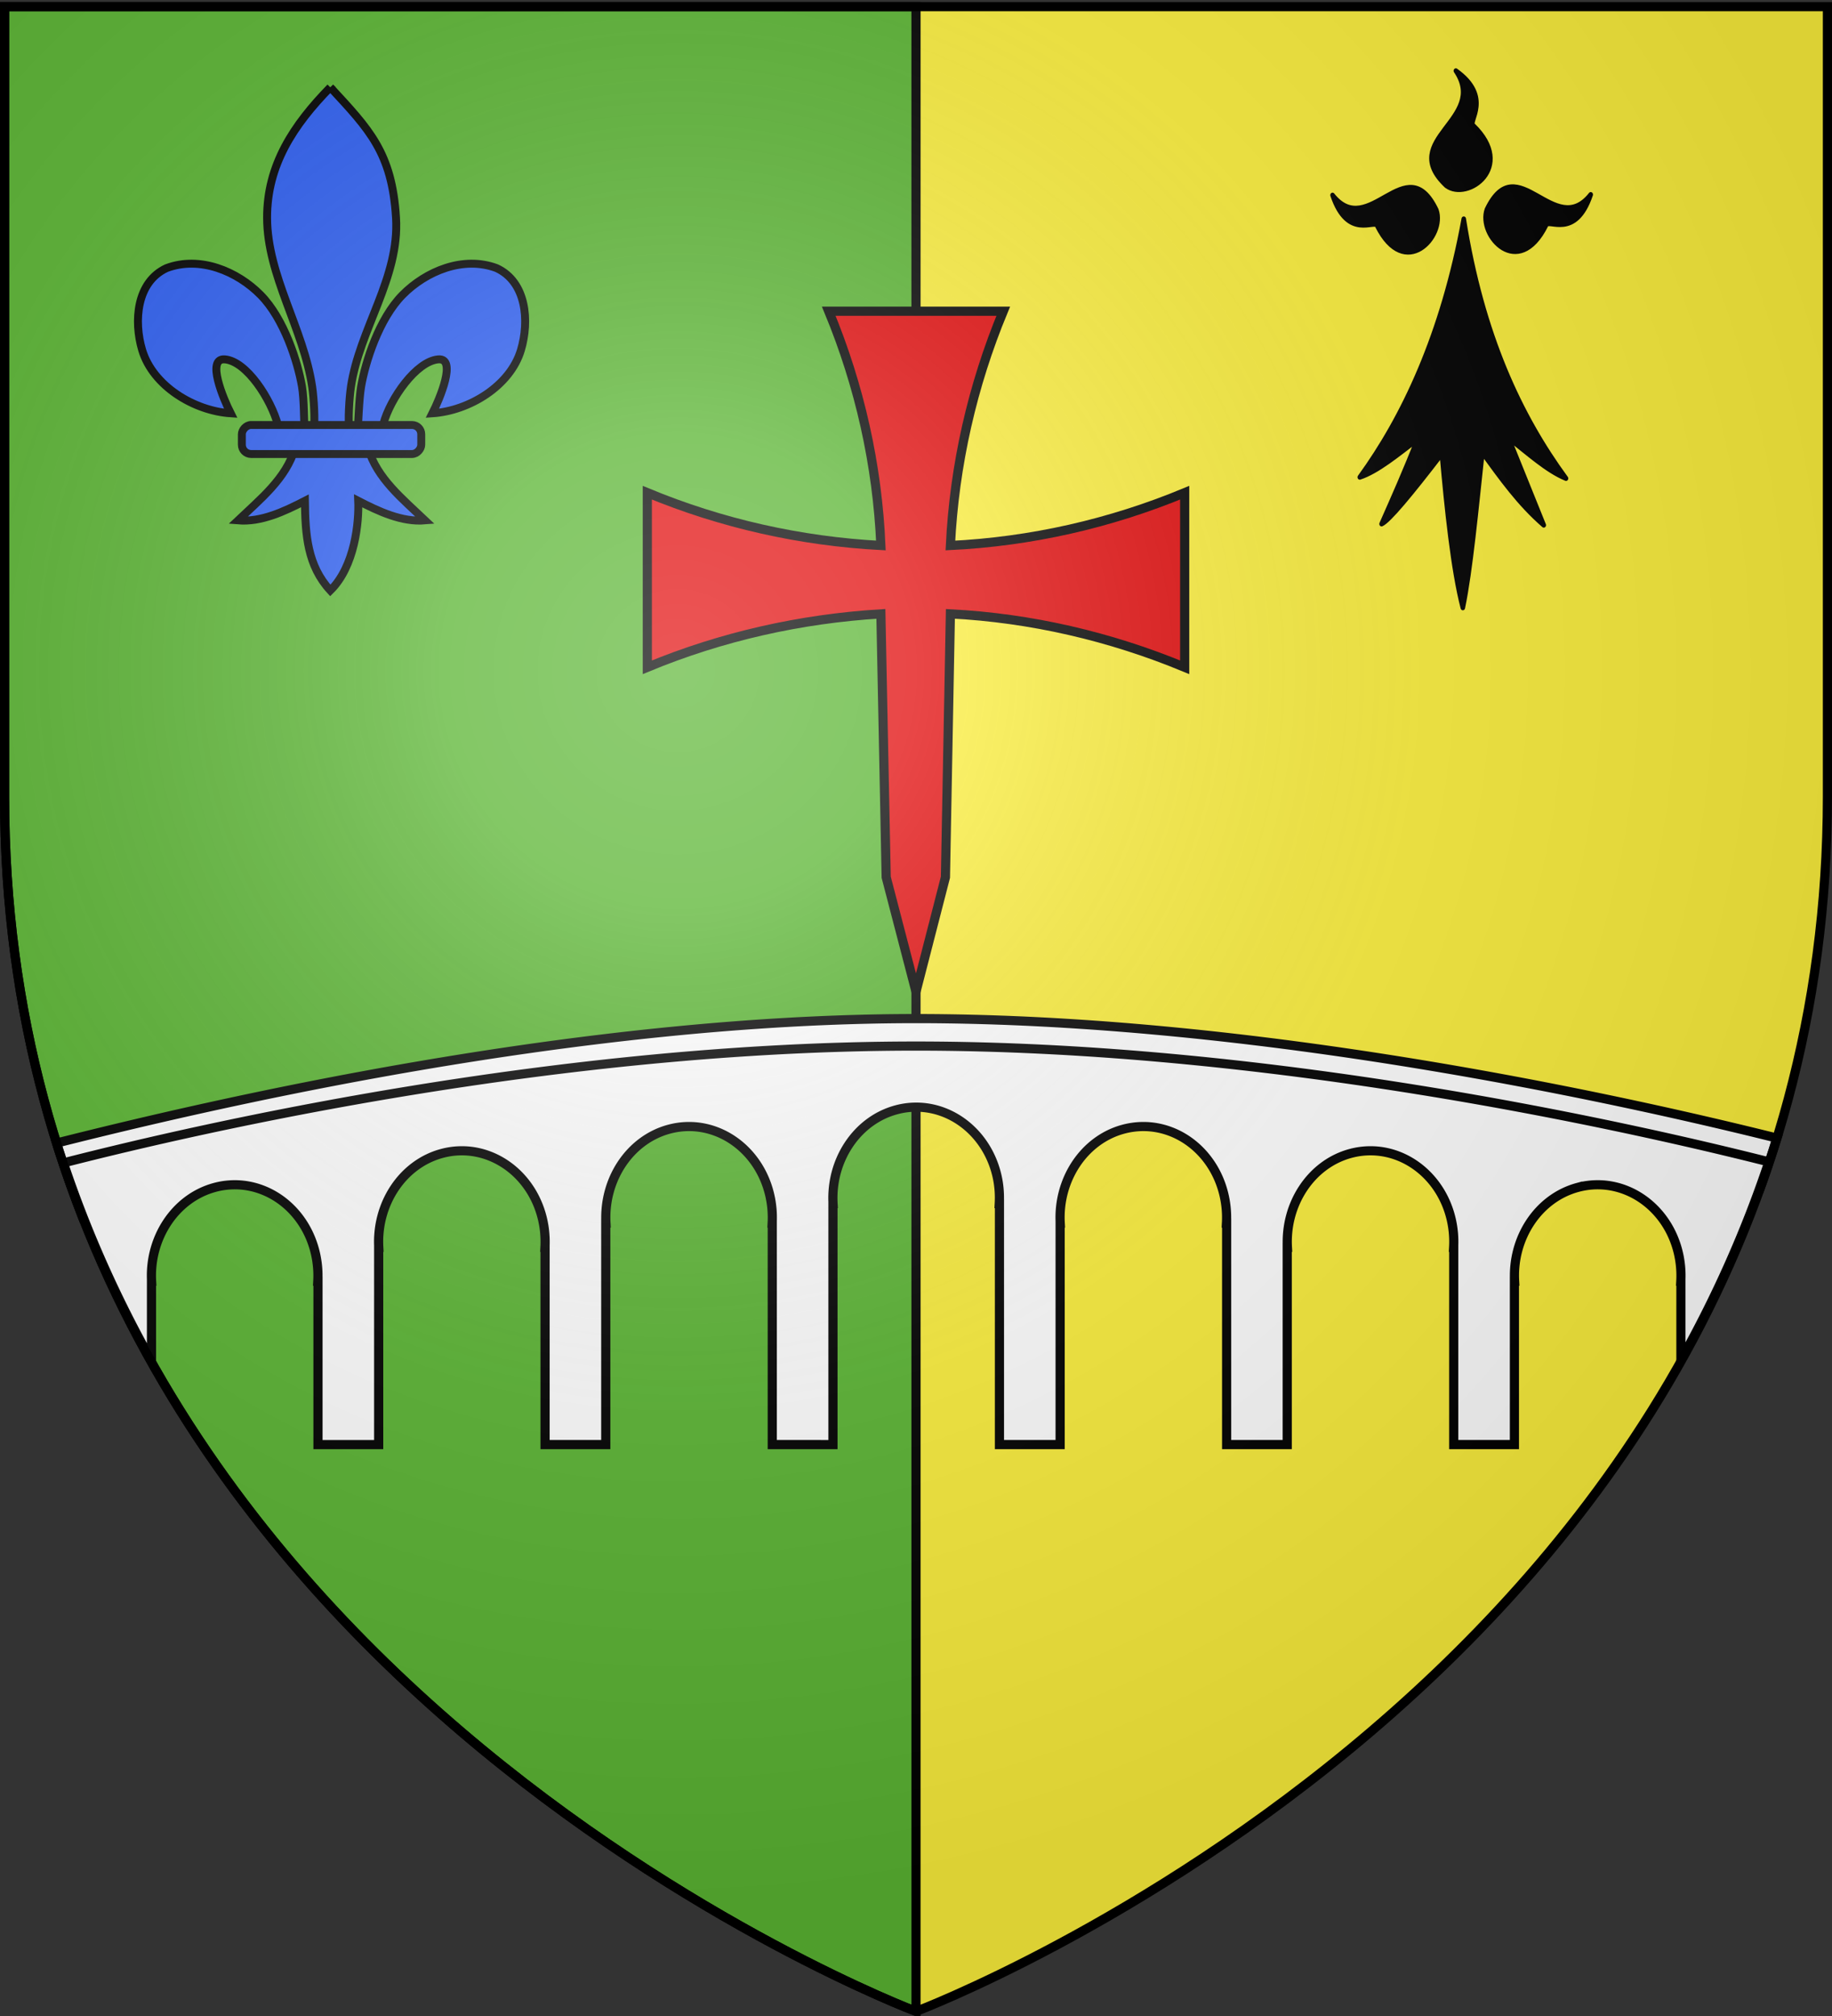
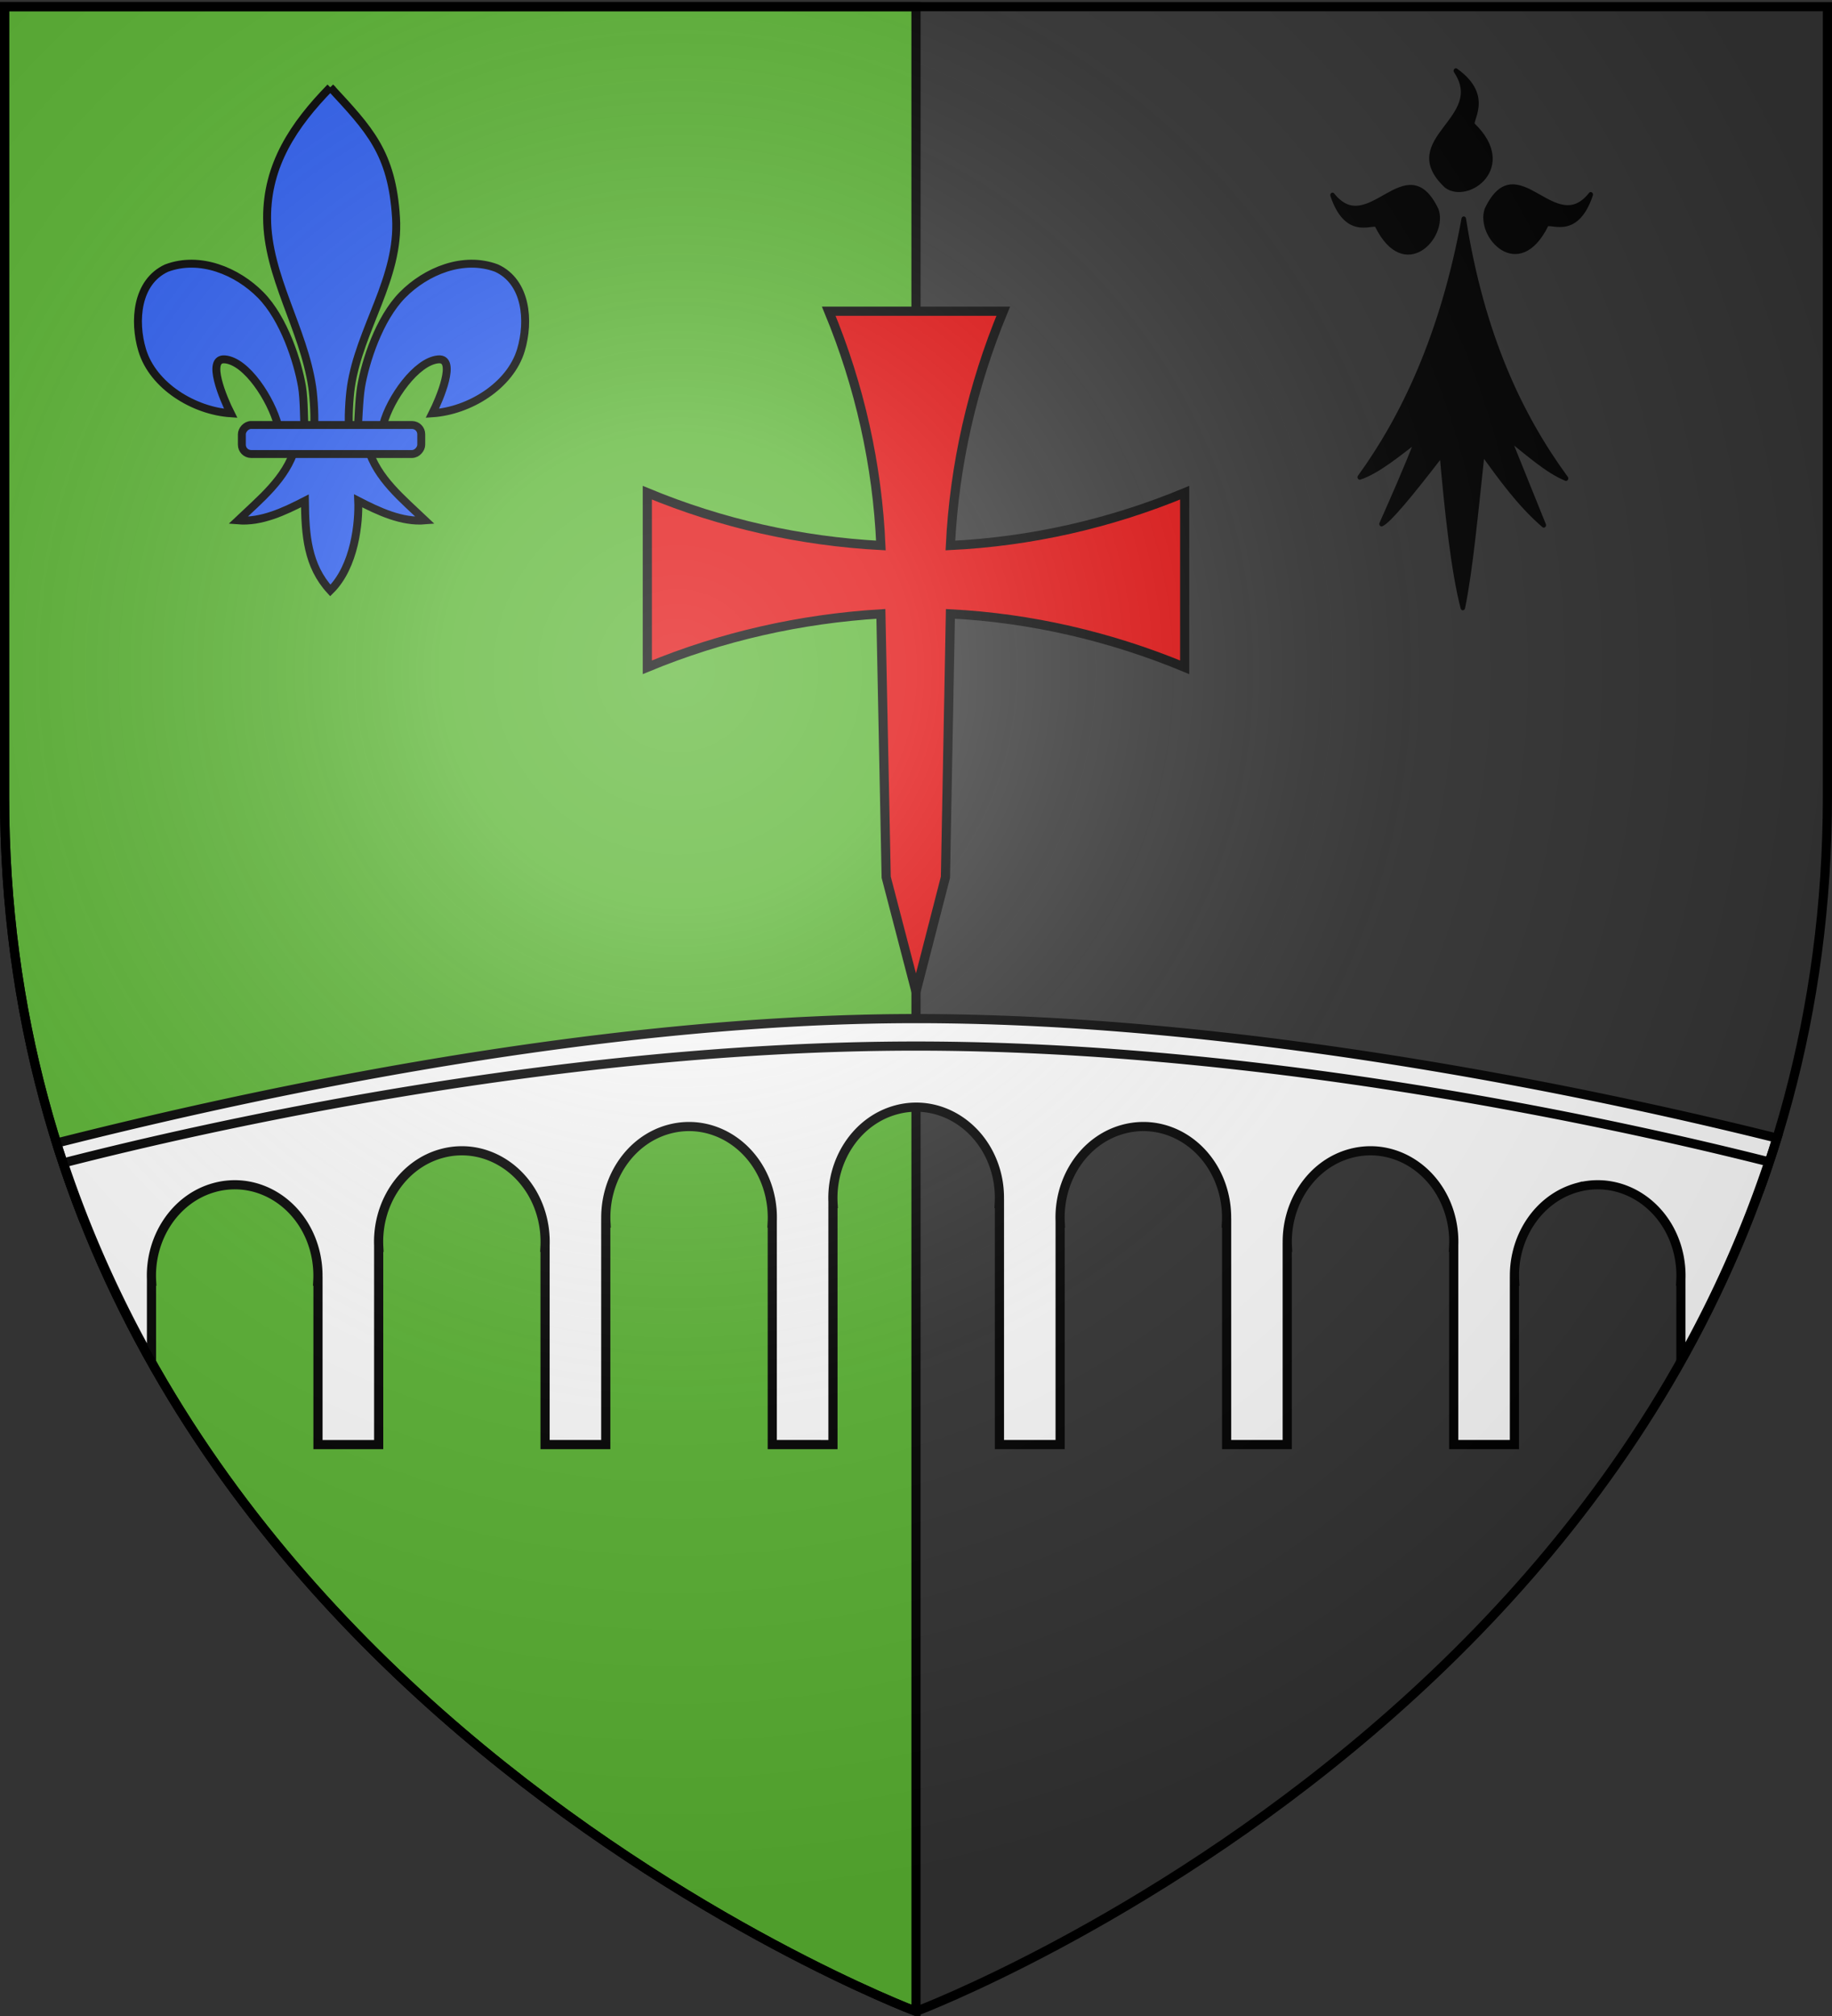
<svg xmlns="http://www.w3.org/2000/svg" xmlns:xlink="http://www.w3.org/1999/xlink" width="600" height="660" version="1.0">
  <rect width="100%" height="100%" fill="#333333" stroke="none" />
  <desc>Flag of Canton of Valais (Wallis)</desc>
  <defs>
    <radialGradient xlink:href="#a" id="b" cx="221.445" cy="226.331" r="300" fx="221.445" fy="226.331" gradientTransform="matrix(1.353 0 0 1.349 -77.63 -85.747)" gradientUnits="userSpaceOnUse" />
    <linearGradient id="a">
      <stop offset="0" style="stop-color:white;stop-opacity:.314" />
      <stop offset=".19" style="stop-color:white;stop-opacity:.251" />
      <stop offset=".6" style="stop-color:#6b6b6b;stop-opacity:.125" />
      <stop offset="1" style="stop-color:black;stop-opacity:.125" />
    </linearGradient>
  </defs>
  <g style="display:inline">
-     <path d="M300 658.5s298.5-112.32 298.5-397.772V2.176H1.5v258.552C1.5 546.18 300 658.5 300 658.5" style="fill:#fcef3c;fill-opacity:1;fill-rule:evenodd;stroke:none;stroke-width:1px;stroke-linecap:butt;stroke-linejoin:miter;stroke-opacity:1" />
    <path d="M300 658.5V2.176H1.5v258.552C1.5 546.18 300 658.5 300 658.5z" style="fill:#5ab532;fill-opacity:1;fill-rule:evenodd;stroke:#000;stroke-width:3;stroke-linecap:butt;stroke-linejoin:miter;stroke-opacity:1;stroke-miterlimit:4;stroke-dasharray:none" />
    <g style="fill:#2b5df2;fill-opacity:1;stroke:#000;stroke-width:6.011;stroke-miterlimit:4;stroke-dasharray:none;stroke-opacity:1;display:inline" transform="matrix(.432 0 0 .432 128.96 343.966)">
      <path d="M-48.097-730.047C-18.635-698.2-1.31-680.639 1.716-631.226c2.8 45.728-27.63 83.959-34.188 128.188-1.244 8.39-2.311 25.513-1.187 32.458.832 5.143 3.392 20.855 6.187 1.414.575-3.999.987-24.06 2.75-34.247 3.212-18.561 13.498-51.199 31.344-69.281 17.838-18.075 46.104-29.799 71.312-20.344 22.84 10.538 25 40.3 18.5 62.062-8.138 27.256-39.24 46.12-67.125 47.97 5.526-10.927 18.75-42.114 4.407-40.876-16.603 1.433-36.463 29.681-41.633 49.06-1.947 7.297-1.16 18.627-11.586 18.159 6.875 23.228 26.28 38.598 43.281 54.812-17.722 1.474-35.255-6.867-50.719-14.812.654 15.925-2.437 49.567-21.156 67.937-17.375-18.916-18.956-41.986-19.281-67.937-15.463 7.945-32.996 16.286-50.719 14.812 17.001-16.214 36.407-31.584 43.281-54.812-10.425.468-11.052-10.155-13-17.453-5.17-19.377-23.616-48.333-40.218-49.766-14.344-1.238-1.12 29.949 4.406 40.875-27.884-1.848-58.986-20.713-67.125-47.969-6.499-21.762-4.34-51.524 18.5-62.062 25.208-9.455 53.474 2.27 71.312 20.344 17.846 18.082 28.132 50.72 31.344 69.281 1.763 10.187 1.468 28.834 2.043 32.833 2.796 19.441 6.062 5.143 6.895 0 1.124-6.945.056-24.069-1.188-32.458-6.559-44.23-34.109-84.015-34.187-128.188-.07-39.886 19.983-70.234 47.937-98.82z" style="fill:#2b5df2;fill-opacity:1;fill-rule:evenodd;stroke:#000;stroke-width:6.011;stroke-linecap:butt;stroke-linejoin:miter;stroke-miterlimit:4;stroke-dasharray:none;stroke-opacity:1" />
      <rect width="136" height="22" x="-20.841" y="-474.154" rx="7.012" ry="7.012" style="fill:#2b5df2;fill-opacity:1;fill-rule:evenodd;stroke:#000;stroke-width:6.011;stroke-linejoin:round;stroke-miterlimit:4;stroke-dasharray:none;stroke-opacity:1" transform="scale(-1 1)" />
    </g>
    <g style="display:inline">
      <g style="fill:#000;fill-opacity:1">
        <path d="M377.128 135.622c-14.101 70.111-40.388 119.752-68.944 155.439 11.87-3.562 25.215-13.69 38.117-22.55-7.89 18.385-15.78 34.445-23.671 50.668 4.71-1.748 19.66-18.122 39.965-42.146 3.183 33.027 7.487 70.222 13.917 92.616 5.119-22.358 8.906-59.364 12.969-93.342 12.24 15.194 24.13 30.565 40.692 43.598l-23.253-52.318c12.007 8.398 25.275 19.515 38.007 24.2-30.189-37.467-55.61-86.046-67.799-156.165M319.723 139.698c-1.296-4.078-19.538 8.975-29.595-18.388 23.992 27.584 48.78-29.041 68.834 8.941 6.189 15.671-20.922 42.86-39.239 9.447" style="fill:#000;fill-opacity:1;fill-rule:evenodd;stroke:#000;stroke-width:3;stroke-linecap:round;stroke-linejoin:round;stroke-miterlimit:4;stroke-dasharray:none;stroke-opacity:1" transform="matrix(.494 0 0 .544 293.096 -2.107)" />
        <path d="M431.716 139.348c1.296-4.078 19.537 8.975 29.595-18.387-23.992 27.584-48.78-29.042-68.834 8.94-6.189 15.671 20.922 42.861 39.239 9.447M383.382 79.375c-3.697-2.154 13.021-17.11-11.488-32.894 21.686 29.431-38.984 41.27-6.29 69.127 13.943 9.458 46.392-11.069 17.778-36.233" style="fill:#000;fill-opacity:1;fill-rule:evenodd;stroke:#000;stroke-width:3;stroke-linecap:round;stroke-linejoin:round;stroke-miterlimit:4;stroke-dasharray:none;stroke-opacity:1;display:inline" transform="matrix(.494 0 0 .544 293.096 -2.107)" />
      </g>
    </g>
    <g style="opacity:1;fill:#e20909;fill-opacity:1;display:inline">
      <g style="fill:#e20909;fill-opacity:1;stroke:#000;stroke-width:30;stroke-miterlimit:4;stroke-dasharray:none;stroke-opacity:1">
        <path d="M-5764.635 3877.525c12.899-263.564 71.93-522.688 173.126-766.996h-571.534c101.221 244.37 159.413 504.109 170.75 766.996-263.677-14.05-521.902-72.156-764.926-172.82v571.535c243.089-100.692 501.182-158.802 764.927-174.9l17.377 862.202 97.639 374.632 96.418-374.632 16.223-862.202c262.933 13.467 522.81 73.627 767.3 174.9v-571.535c-244.429 101.247-503.6 159.96-767.3 172.82z" style="fill:#e20909;fill-opacity:1;stroke-width:30;stroke-miterlimit:4;stroke-dasharray:none" transform="matrix(.1 0 0 .1 887.728 -209.168)" />
      </g>
    </g>
    <path d="M300 333.469c-110.83 0-229.907 27.75-281.469 40.75a368 368 0 0 0 8.532 24.281c179.312-63.484 362.537-63.691 549.156-8.812a366 366 0 0 0 5.75-17.094C531.716 360.072 412.676 333.469 300 333.469z" style="fill:#fff;fill-opacity:1;fill-rule:evenodd;stroke:#000;stroke-width:3;stroke-linecap:butt;stroke-linejoin:miter;stroke-opacity:1;display:inline;stroke-miterlimit:4;stroke-dasharray:none" />
    <path d="M299.988 342.463c-116.804 0-232.793 26.357-279.219 38.25 7.774 23.206 17.584 44.818 28.844 64.844v-26.125h.031c-.804-14.068 7.701-27.185 20.688-30.688a25 25 0 0 1 6.812-.875c12.145.127 23.139 9.143 26.188 22.594.681 3.005.914 6.032.75 8.969h.062v53.5h19.875v-64.594h.032c-.804-14.068 7.67-27.216 20.656-30.719a25 25 0 0 1 6.812-.875c12.145.127 23.17 9.175 26.22 22.625.68 3.005.913 6.033.75 8.969h.03v64.594h19.875V400.4h.063c-.804-14.067 7.67-27.216 20.656-30.718a25 25 0 0 1 6.813-.875c12.144.127 23.17 9.174 26.218 22.625.682 3.005.915 6.032.75 8.968h.032v72.532H272.8v-78.907h.03c-.803-14.067 7.702-27.184 20.688-30.687a25 25 0 0 1 6.813-.875c12.144.127 23.17 9.174 26.219 22.625.68 3.005.883 6.001.718 8.937h.063v78.907h19.875V400.4h.031c-.804-14.067 7.67-27.216 20.656-30.718a25.3 25.3 0 0 1 6.844-.875c12.144.127 23.139 9.174 26.188 22.625.68 3.005.914 6.032.75 8.968h.062v72.532h19.844v-64.594h.062c-.804-14.068 7.67-27.216 20.657-30.719a25 25 0 0 1 6.812-.875c12.144.127 23.17 9.175 26.219 22.625.681 3.005.914 6.033.75 8.969h.031v64.594h19.875v-53.5h.063c-.804-14.068 7.67-27.185 20.656-30.688a25 25 0 0 1 6.812-.875c12.145.127 23.17 9.143 26.22 22.594.68 3.005.913 6.032.75 8.969h.03v25.843c11.255-20.048 21.057-41.674 28.813-64.906-47.746-12.05-163.65-37.906-279.344-37.906z" style="fill:#fff;fill-opacity:1;fill-rule:evenodd;stroke:#000;stroke-width:3;stroke-linecap:butt;stroke-linejoin:miter;stroke-miterlimit:4;stroke-dasharray:none;stroke-opacity:1;display:inline" />
  </g>
  <path d="M300 658.5s298.5-112.32 298.5-397.772V2.176H1.5v258.552C1.5 546.18 300 658.5 300 658.5" style="opacity:1;fill:url(#b);fill-opacity:1;fill-rule:evenodd;stroke:none;stroke-width:1px;stroke-linecap:butt;stroke-linejoin:miter;stroke-opacity:1" />
  <path d="M300 658.5S1.5 546.18 1.5 260.728V2.176h597v258.552C598.5 546.18 300 658.5 300 658.5z" style="opacity:1;fill:none;fill-opacity:1;fill-rule:evenodd;stroke:#000;stroke-width:3;stroke-linecap:butt;stroke-linejoin:miter;stroke-miterlimit:4;stroke-dasharray:none;stroke-opacity:1" />
</svg>